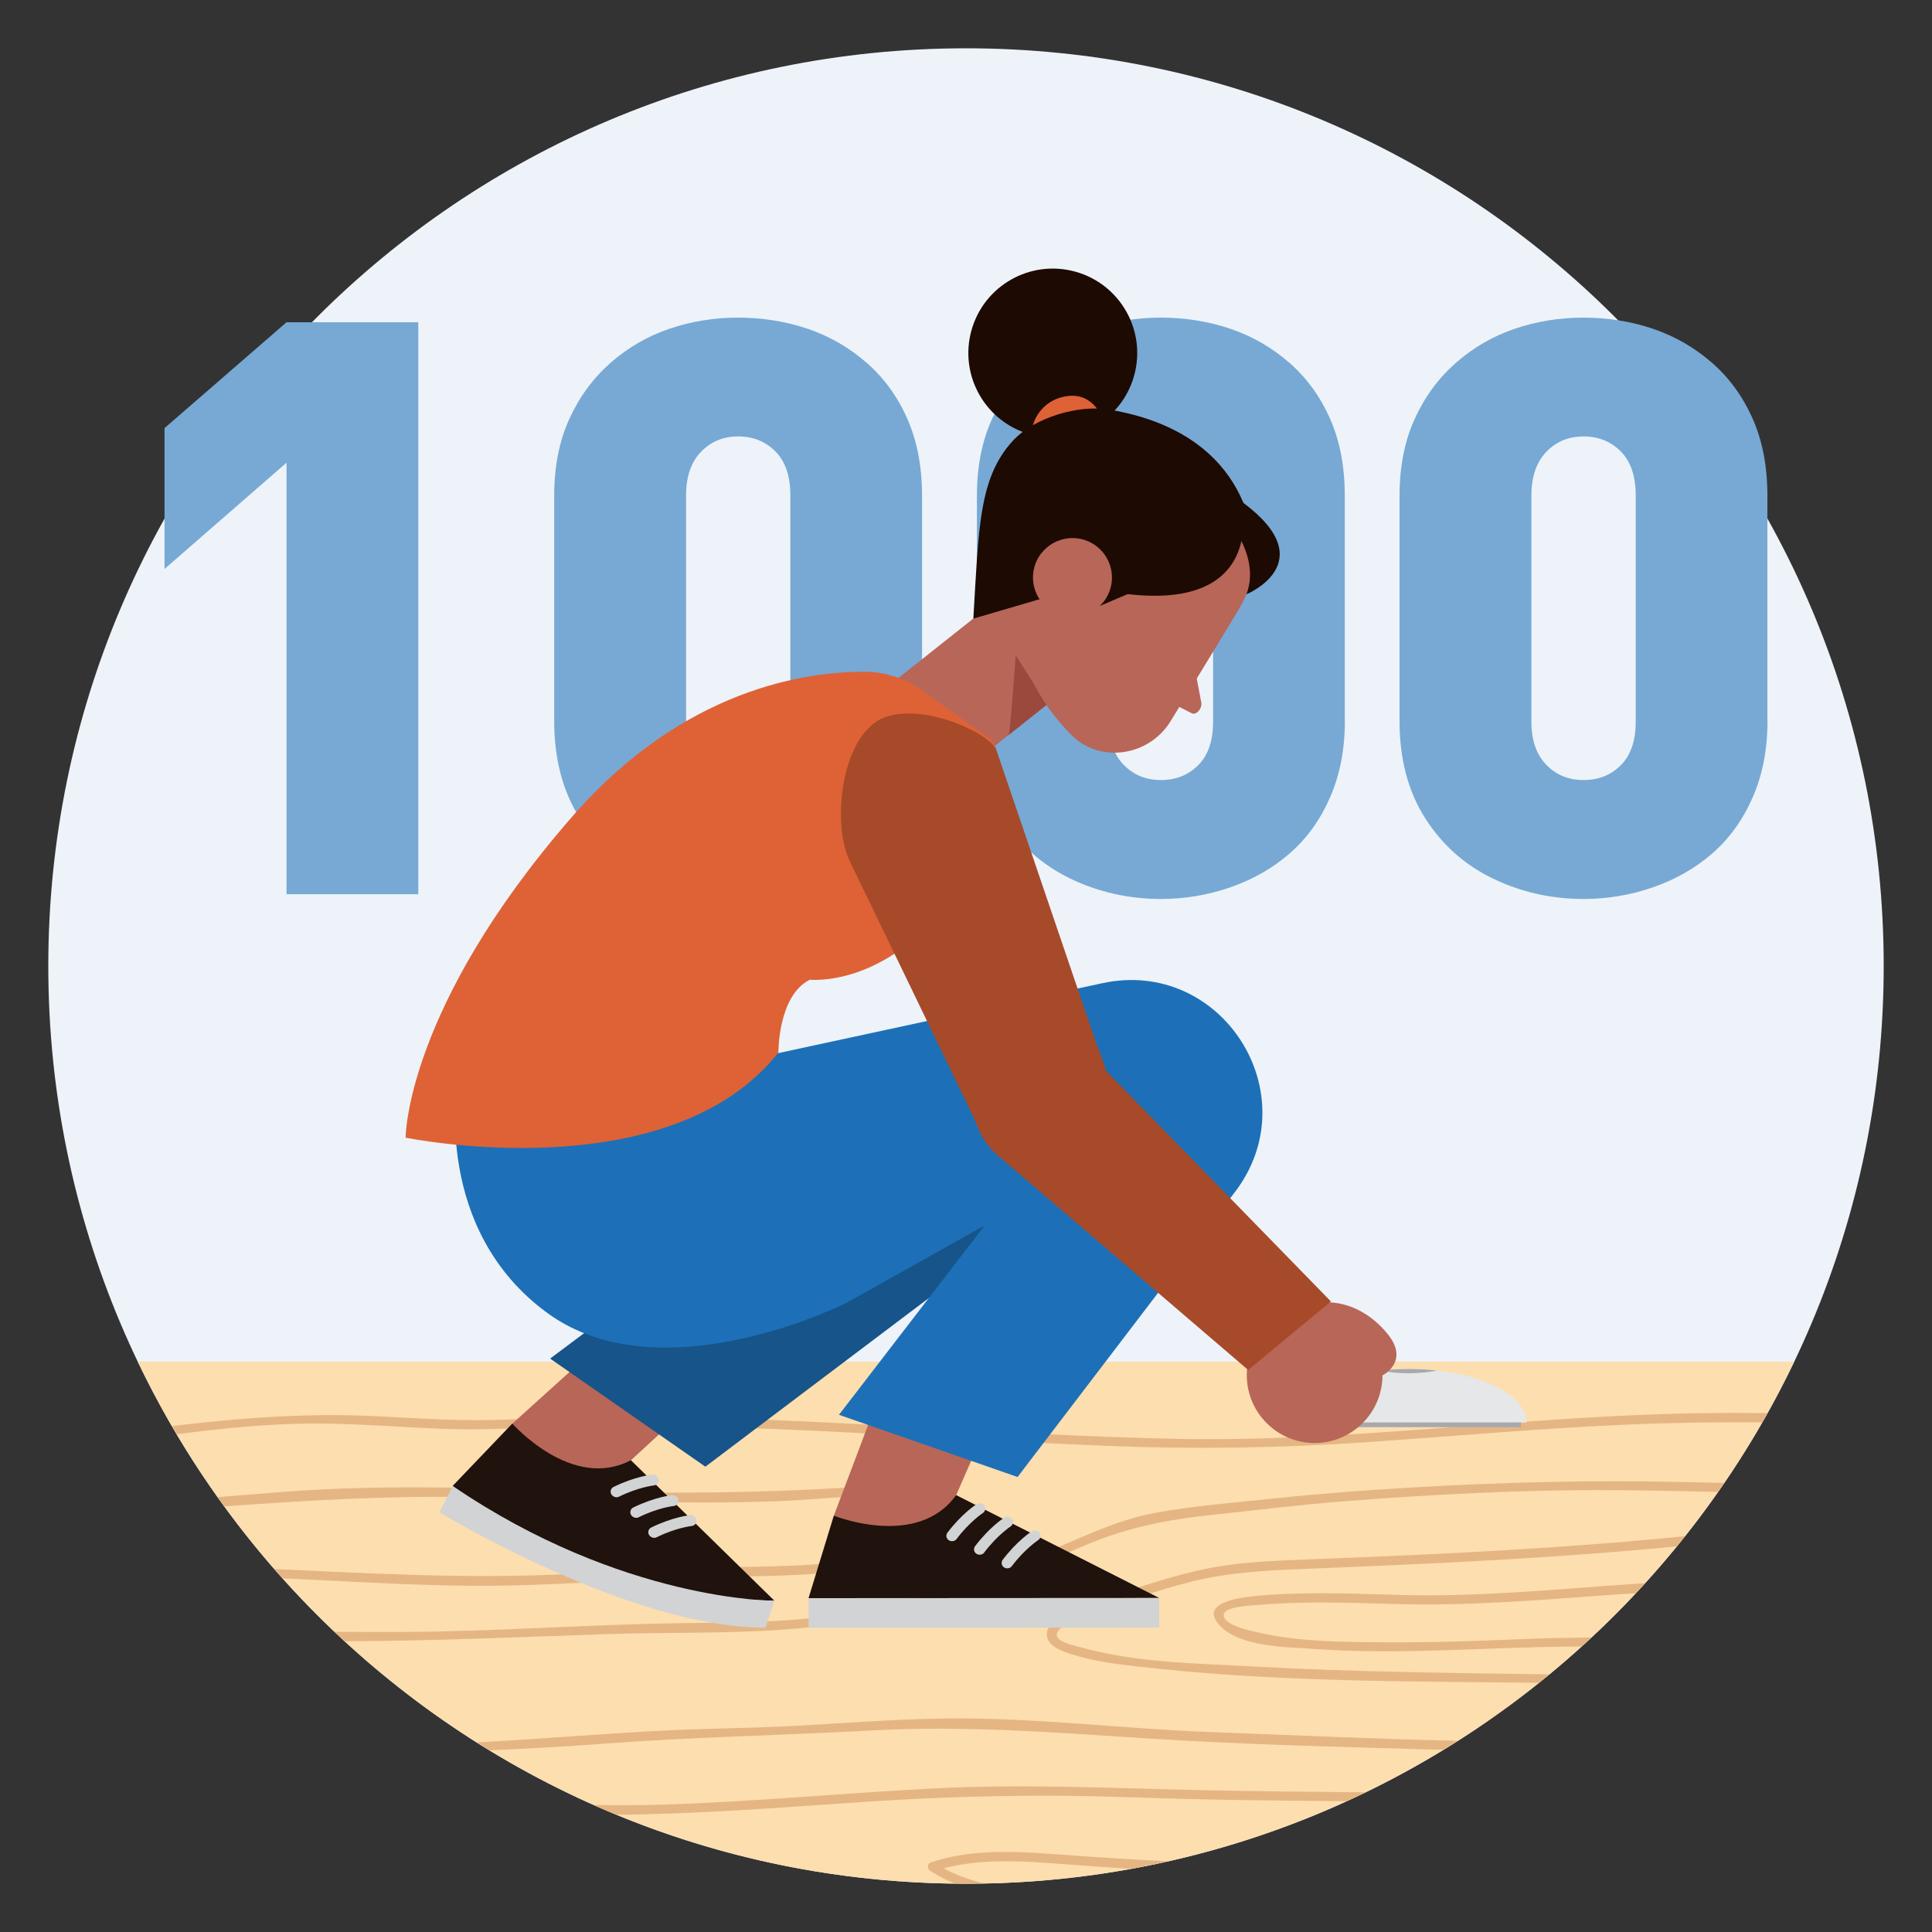
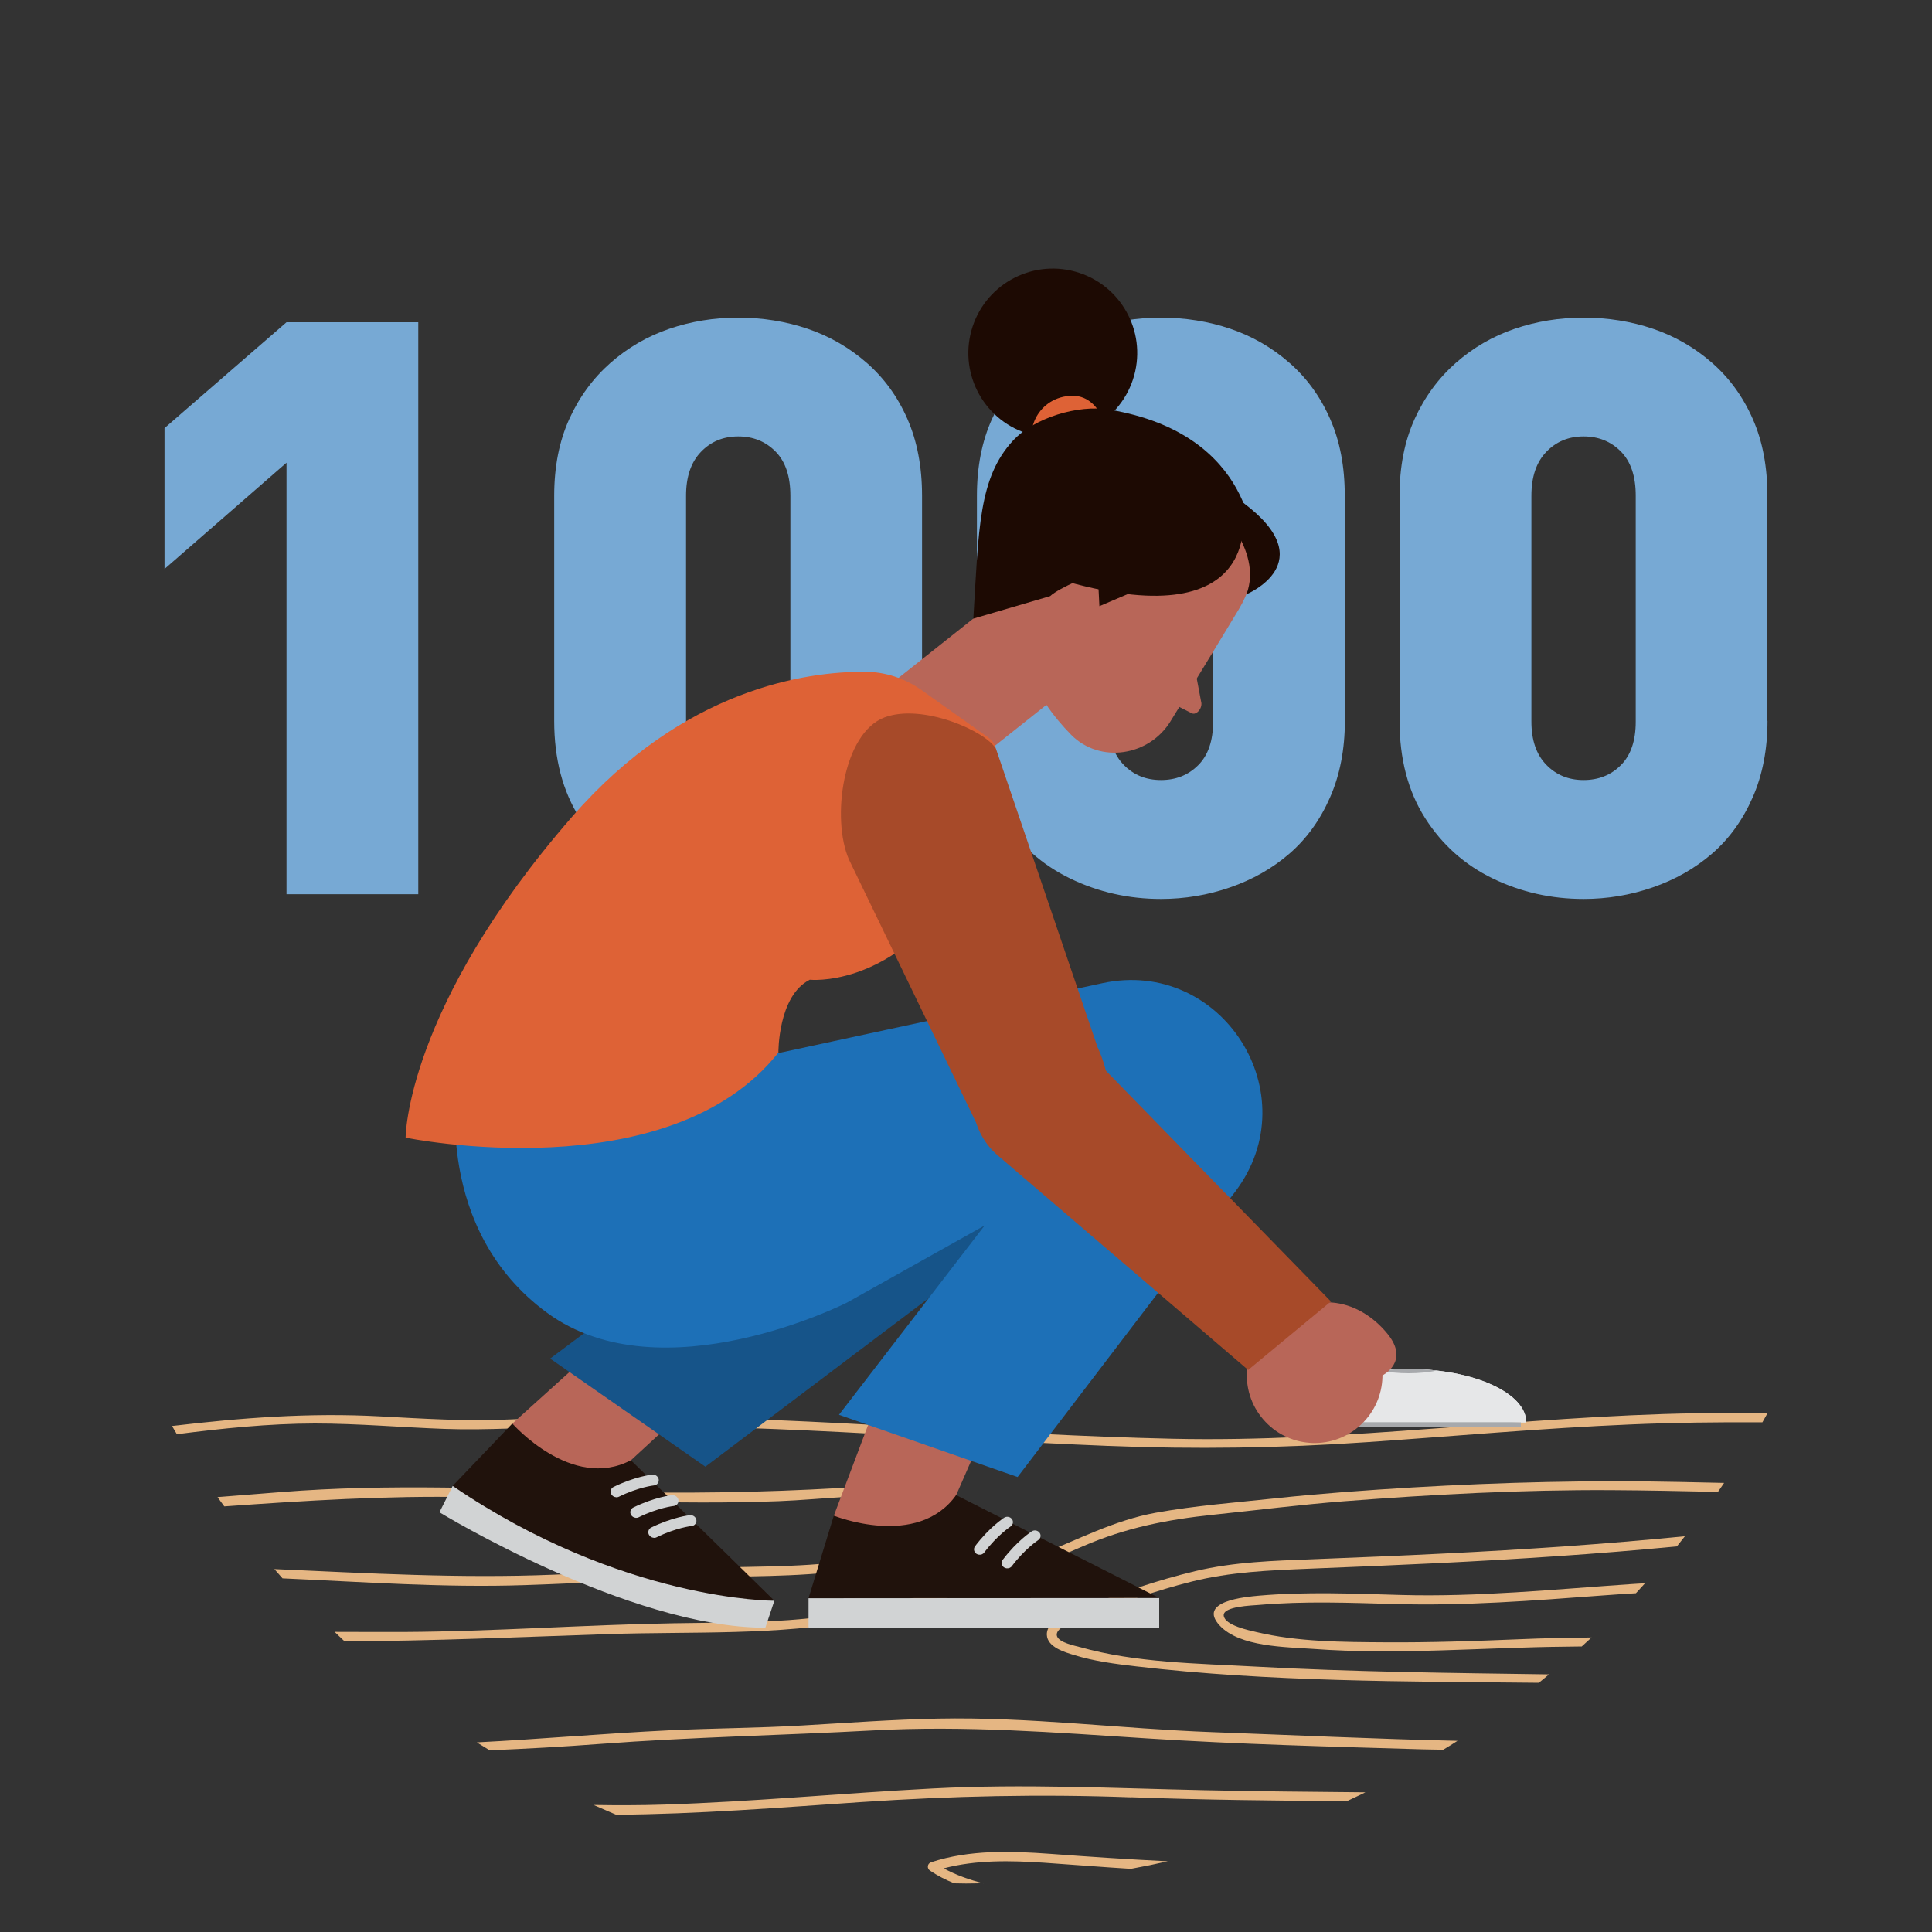
<svg xmlns="http://www.w3.org/2000/svg" id="a" viewBox="0 0 200 200">
  <rect x="0" y="0" width="200" height="200" fill="#333333" stroke="none" />
  <defs>
    <style>.b{fill:#e6e7e8;}.c{fill:#edf3f9;}.d{fill:#e5b683;}.e{fill:#fddeaf;}.f{fill:#b86658;}.g{fill:#a7a9ac;}.h{fill:#a74a29;}.i{fill:#de6236;}.j{fill:#d1d3d4;}.k{fill:#165489;}.l{fill:#1d70b7;}.m{fill:#20120c;}.n{fill:#1d0a03;}.o{fill:#9b493c;}.p{fill:#77a9d4;}</style>
  </defs>
-   <path class="c" d="M5,100c0,52.47,42.53,95,95,95,52.47,0,95-42.53,95-95,0-52.47-42.53-95-95-95-52.47,0-95,42.53-95,95Z" />
  <g>
    <path class="p" d="M43.3,92.57h-13.64V47.9l-12.63,11v-14.58l12.63-10.96h13.64v59.2Z" />
    <path class="p" d="M95.46,74.62c0,2.95-.51,5.6-1.54,7.94s-2.43,4.28-4.2,5.81-3.82,2.69-6.13,3.49-4.7,1.2-7.17,1.2c-3.33,0-6.46-.7-9.38-2.11-2.92-1.41-5.27-3.5-7.03-6.27s-2.64-6.12-2.64-10.05v-23.31c0-3,.52-5.65,1.56-7.94,1.04-2.29,2.46-4.22,4.26-5.81,1.8-1.58,3.83-2.76,6.09-3.53,2.26-.77,4.64-1.16,7.13-1.16s4.95,.39,7.21,1.16c2.26,.77,4.29,1.94,6.09,3.51,1.8,1.57,3.21,3.51,4.22,5.81s1.52,4.95,1.52,7.96v23.31Zm-13.64,.08v-23.39c0-2-.51-3.53-1.54-4.57s-2.31-1.56-3.86-1.56-2.83,.53-3.86,1.6c-1.03,1.07-1.54,2.58-1.54,4.53v23.39c0,1.92,.51,3.41,1.54,4.47s2.31,1.58,3.86,1.58,2.83-.51,3.86-1.54,1.54-2.53,1.54-4.51Z" />
    <path class="p" d="M139.22,74.62c0,2.95-.51,5.6-1.54,7.94-1.03,2.34-2.43,4.28-4.2,5.81s-3.82,2.69-6.13,3.49-4.7,1.2-7.17,1.2c-3.33,0-6.46-.7-9.38-2.11-2.92-1.41-5.27-3.5-7.03-6.27s-2.64-6.12-2.64-10.05v-23.31c0-3,.52-5.65,1.56-7.94s2.46-4.22,4.26-5.81c1.8-1.58,3.83-2.76,6.09-3.53s4.64-1.16,7.13-1.16,4.95,.39,7.21,1.16,4.29,1.94,6.09,3.51c1.8,1.57,3.21,3.51,4.22,5.81,1.02,2.3,1.52,4.95,1.52,7.96v23.31Zm-13.64,.08v-23.39c0-2-.51-3.53-1.54-4.57s-2.31-1.56-3.86-1.56-2.83,.53-3.86,1.6-1.54,2.58-1.54,4.53v23.39c0,1.92,.51,3.41,1.54,4.47s2.31,1.58,3.86,1.58,2.83-.51,3.86-1.54,1.54-2.53,1.54-4.51Z" />
    <path class="p" d="M182.97,74.62c0,2.95-.51,5.6-1.54,7.94-1.03,2.34-2.43,4.28-4.2,5.81-1.77,1.53-3.82,2.69-6.13,3.49s-4.7,1.2-7.17,1.2c-3.33,0-6.46-.7-9.38-2.11-2.92-1.41-5.27-3.5-7.03-6.27-1.76-2.77-2.64-6.12-2.64-10.05v-23.31c0-3,.52-5.65,1.56-7.94s2.46-4.22,4.26-5.81c1.8-1.58,3.83-2.76,6.09-3.53,2.26-.77,4.64-1.16,7.13-1.16s4.95,.39,7.21,1.16,4.29,1.94,6.09,3.51c1.8,1.57,3.21,3.51,4.22,5.81,1.02,2.3,1.52,4.95,1.52,7.96v23.31Zm-13.64,.08v-23.39c0-2-.51-3.53-1.54-4.57s-2.31-1.56-3.86-1.56-2.83,.53-3.86,1.6-1.54,2.58-1.54,4.53v23.39c0,1.92,.51,3.41,1.54,4.47s2.31,1.58,3.86,1.58,2.83-.51,3.86-1.54,1.54-2.53,1.54-4.51Z" />
  </g>
-   <path class="e" d="M14.26,140.95c15.3,31.97,47.94,54.05,85.74,54.05s70.45-22.08,85.74-54.05H14.26Z" />
  <g>
    <path class="d" d="M111.8,170.51c-.57-.16-2.12-.46-2.37-1.11-.4-1.03,2.69-1.98,3.21-2.17,3.51-1.32,7.06-2.59,10.7-3.5,4.03-1.01,8.05-1.17,12.18-1.34,4.4-.17,8.8-.36,13.2-.57,8.3-.41,16.6-.94,24.87-1.74,.28-.35,.56-.7,.83-1.05-8.3,.82-16.62,1.38-24.95,1.79-4.52,.23-9.05,.41-13.57,.59-4.12,.16-8.13,.27-12.16,1.23-3.96,.94-7.85,2.3-11.65,3.77-1.11,.43-3.8,1.23-3.72,2.84,.06,1.27,1.87,1.79,2.83,2.08,2.07,.64,4.26,.92,6.41,1.17,13.82,1.61,27.78,1.56,41.69,1.7,.36-.28,.7-.58,1.05-.87-10.16-.15-20.32-.25-30.46-.81-5.94-.33-12.33-.38-18.11-2.02Z" />
    <path class="d" d="M97.09,177.91c-4.69,.09-9.37,.44-14.05,.71-4.59,.27-9.17,.28-13.76,.5-6.66,.32-13.28,.91-19.92,1.25,.44,.28,.89,.55,1.33,.82,3.81-.16,7.63-.37,11.45-.66,9.41-.71,18.86-.89,28.28-1.4,9.52-.52,18.84,.22,28.34,.83,9.48,.61,19.01,.85,28.5,1.13,.71,.02,1.43,.03,2.14,.04,.5-.3,.99-.6,1.48-.92-8.46-.19-16.92-.59-25.38-.9-9.48-.35-18.93-1.59-28.42-1.4Z" />
    <path class="d" d="M117.08,186.05c7.44,.28,14.89,.35,22.34,.41,.65-.3,1.29-.61,1.93-.92-5.57-.05-11.14-.1-16.71-.22-9.37-.2-18.67-.67-28.04-.18-9.29,.48-18.56,1.37-27.86,1.67-2.44,.08-4.87,.08-7.29,.04,.77,.34,1.55,.68,2.33,1.01,8.48-.06,16.93-.74,25.39-1.31,9.32-.63,18.56-.84,27.9-.49Z" />
    <path class="d" d="M101.79,194.97c-1.42-.38-2.8-.85-4.1-1.56,3.38-.89,6.93-.81,10.4-.58,3,.2,5.98,.45,8.98,.63,1.28-.23,2.55-.49,3.82-.78-4.06-.2-8.1-.47-12.15-.77-4.13-.3-8.37-.44-12.35,.87-.4,.13-.46,.64-.11,.87,.8,.54,1.64,.96,2.5,1.31,.41,0,.81,.02,1.22,.02,.6,0,1.2-.02,1.79-.03Z" />
    <path class="d" d="M94.98,154.16c-2.66-.37-5.39-.28-8.06-.12-8.09,.46-16.13,.59-24.23,.37-11.2-.3-22.43-.84-33.61,.05-2.19,.17-4.37,.35-6.56,.52,.23,.33,.47,.64,.7,.96,8.41-.6,16.77-1.12,25.24-.96,10.71,.2,21.43,.83,32.15,.42,4.66-.18,9.38-.9,14.04-.31,1.33,.17,5.35,.92,3.54,3.08-.96,1.15-3.14,1.65-4.5,2.07-1.34,.41-2.7,.77-4.07,1.03-5.16,.99-10.42,.85-15.64,1.01-5.55,.17-11.1,.5-16.65,.73-9.7,.4-19.27-.15-28.93-.58,.28,.32,.56,.64,.85,.96,8.35,.37,16.67,.98,25.06,.7,5.8-.19,11.6-.55,17.41-.77,5.32-.2,10.68-.03,15.97-.76,2.38-.33,13.79-1.91,11.69-6.34-.72-1.51-2.93-1.84-4.39-2.04Z" />
    <path class="d" d="M157.34,169.69c-4.62,.19-9.25,.35-13.88,.32-4.44-.03-9.1-.03-13.44-1.07-.71-.17-3.23-.68-3.34-1.69-.11-.98,2.99-1.05,3.65-1.11,4.68-.41,9.43-.22,14.12-.09,7.12,.2,14.22-.35,21.32-.88,1.19-.09,2.39-.17,3.58-.24,.32-.34,.63-.68,.94-1.03-.5,.03-1.01,.05-1.51,.09-7.91,.54-15.83,1.34-23.77,1.12-4.88-.14-9.81-.35-14.67,.07-1.45,.13-6.4,.57-4.09,3.08,2.07,2.25,6.88,2.23,9.64,2.43,8.79,.65,17.54-.15,26.32-.23,.51,0,1.02-.01,1.53-.02,.34-.31,.68-.62,1.02-.93-2.47,.03-4.94,.07-7.41,.18Z" />
    <path class="d" d="M175.58,146.3c-18.11,.29-36.13,3.05-54.25,2.64-18.33-.41-36.62-2.16-54.96-2.29-4.54-.03-9.08,.08-13.61,.29-4.5,.21-8.98-.08-13.47-.32-7.26-.39-14.34,.15-21.48,1,.17,.28,.33,.57,.5,.85,4.74-.61,9.49-1.1,14.27-1.11,4.49,0,8.96,.4,13.44,.56,4.52,.16,9.03-.18,13.55-.27,18.38-.37,36.78,1.3,55.13,2.03,8.98,.36,17.88,.23,26.85-.39,9.07-.62,18.13-1.45,27.22-1.83,4.44-.19,9.02-.25,13.67-.22,.18-.32,.36-.64,.54-.96-2.5-.02-4.98-.02-7.39,.02Z" />
    <path class="d" d="M146.21,153.98c-4.72,.28-9.44,.62-14.14,1.12-4.13,.44-8.35,.76-12.44,1.5-4.31,.78-8.1,2.82-12.14,4.4-3.84,1.5-7.77,2.88-11.73,4.05-4.06,1.2-8.21,2.11-12.43,2.52-4.51,.44-9.07,.39-13.6,.47-9.32,.16-18.61,.85-27.93,.9-2.38,.01-4.77-.01-7.16-.01,.34,.32,.67,.65,1.02,.97,9.13-.02,18.2-.44,27.31-.74,8.69-.29,17.52,.19,26.1-1.47,7.91-1.53,15.63-4.4,23-7.61,4.45-1.93,8.75-2.78,13.57-3.28,4.5-.47,8.98-1.04,13.49-1.39,9.19-.71,18.42-1.2,27.63-1.15,3.7,.02,7.39,.1,11.08,.18,.22-.31,.43-.62,.64-.93-1.54-.03-3.07-.07-4.61-.1-9.24-.2-18.44,.03-27.67,.57Z" />
  </g>
  <g>
    <polygon class="f" points="53.04 147.37 69.6 132.42 80.96 136.75 65.31 151.17 61.39 157.33 56.84 152.4 53.04 147.37" />
    <path class="k" d="M102.46,107.48c-1.77,.24-3.51,.59-5.27,1.25-1.07,.4-2.23,.06-3.11-.63-5.11,1.18-10.34,1.82-15.56,2.3-5.11,.47-9.83,1.28-14.95,2.75-.27,.08-.55,.12-.82,.12l-.28,.18c-1.55,1.02-3.2,1.91-4.7,2.99,.16-.11-.49,.42-.6,.53-.04,.04-.35,.36-.37,.37-.09,.12-.17,.25-.25,.38-.26,.41-.5,.83-.7,1.27,.07-.16-.23,.66-.29,.86-.28,.9-.47,1.83-.63,2.76-.07,.4-.13,.8-.19,1.2-.03,.2-.06,.4-.09,.6,0,.02-.02,.17-.03,.28,0,.19-.03,.58-.04,.69-.05,.57-.09,1.16-.22,1.72-.21,.97-.64,1.87-1.32,2.6-.25,.27-.53,.51-.82,.72,4.96,0,8.65-.74,8.65-.74l15.89-3.85-19.81,14.81,16.07,11.19,29.66-22.38c7.84-5.96,6.63-16.99-.24-21.97Z" />
    <polygon class="f" points="86.32 156.9 91.38 143.51 104.79 141.49 98.98 154.78 95.53 161.14 86.27 164.73 86.32 156.9" />
    <path class="l" d="M76.48,109.9l37.63-8.12c12.37-2.67,21.4,11.49,13.76,21.58l-22.53,29.54-18.49-6.44,15.08-19.6-14.26,7.99s-19.17,9.71-31.01,1.07c-11.83-8.64-9.33-23.51-9.33-23.51l29.15-2.52Z" />
    <g>
      <path class="m" d="M86.32,156.9s8.65,3.49,12.66-2.13l21.02,10.65-36.3,.02,2.62-8.55Z" />
      <polygon class="j" points="120 168.48 83.7 168.5 83.7 165.45 120 165.43 120 168.48" />
-       <path class="j" d="M98.79,159.5c.09-.04,.18-.1,.24-.19,1.34-1.78,2.7-2.67,2.71-2.68,.27-.17,.34-.52,.16-.77-.18-.25-.55-.31-.81-.15-.06,.04-1.53,.99-3.01,2.95-.19,.25-.13,.6,.13,.78,.17,.12,.39,.13,.58,.06Z" />
      <path class="j" d="M101.65,160.9c.09-.04,.18-.1,.24-.19,1.34-1.78,2.7-2.67,2.71-2.68,.27-.17,.34-.52,.16-.77-.18-.25-.55-.32-.81-.15-.06,.04-1.53,.99-3.01,2.95-.19,.25-.13,.6,.13,.78,.17,.12,.39,.13,.58,.06Z" />
      <path class="j" d="M104.51,162.31c.09-.04,.18-.1,.24-.19,1.34-1.78,2.7-2.67,2.71-2.68,.27-.17,.34-.52,.16-.77-.18-.25-.55-.32-.81-.15-.06,.04-1.53,.99-3.01,2.95-.19,.25-.13,.6,.13,.78,.17,.12,.39,.13,.58,.06Z" />
    </g>
    <g>
      <path class="m" d="M53.04,147.37s6.15,7.01,12.27,3.79l14.85,14.54s-11.89-.17-20.52-2.67c-4.32-1.25-12.78-9.21-12.78-9.21l6.18-6.46Z" />
      <path class="j" d="M63.77,155c.1,0,.2-.01,.3-.06,2-.99,3.61-1.17,3.63-1.17,.32-.03,.53-.31,.49-.62-.05-.31-.35-.53-.66-.5-.07,0-1.82,.2-4.02,1.28-.28,.14-.38,.48-.23,.75,.1,.18,.29,.3,.49,.31Z" />
      <path class="j" d="M65.81,157.13c.1,0,.2-.01,.3-.06,2-.99,3.61-1.17,3.63-1.17,.32-.03,.53-.31,.49-.62-.05-.31-.35-.53-.66-.5-.07,0-1.82,.2-4.02,1.28-.28,.14-.38,.48-.23,.75,.1,.18,.29,.3,.49,.31Z" />
      <path class="j" d="M67.67,159.2c.1,0,.2-.01,.3-.06,2-.99,3.61-1.17,3.63-1.17,.32-.03,.53-.31,.49-.62-.05-.31-.35-.53-.66-.5-.07,0-1.82,.2-4.02,1.28-.28,.14-.38,.48-.23,.75,.1,.18,.29,.3,.49,.31Z" />
      <path class="j" d="M46.86,153.83l-1.37,2.72s19.59,11.95,33.74,11.95l.93-2.79s-15.73,.08-33.29-11.88Z" />
    </g>
    <circle class="n" cx="108.99" cy="36.55" r="8.74" transform="translate(44.72 131.86) rotate(-74.55)" />
    <path class="i" d="M114.88,45.7s-.61-5.01-4.16-4.72c-3.55,.29-4.77,4.16-3.37,5.7,1.4,1.53,6.86-.71,6.86-.71l.68-.26Z" />
    <polygon class="f" points="109.97 71.66 99.33 80.11 92.19 70.83 108.19 58.14 109.97 71.66" />
-     <path class="o" d="M104.4,76.09c.19-.15,.74-8.25,.74-8.25l3.25,5.09-3.98,3.17Z" />
    <path class="f" d="M127.57,52.25s4.58,4.18,.68,10.81c0,0-2.88,4.78-7.08,11.61-2.22,3.61-7.31,4.41-10.29,1.39-1.82-1.85-3.63-4.27-4.68-7.26l-1.17-4.7c-1.91-12.23,12.47-20.52,21.87-12.46,.22,.19,.45,.39,.67,.6Z" />
    <path class="f" d="M123.55,68.45l.78,4.14c.22,.7-.48,1.48-.95,1.25l-2.49-1.26,2.67-4.13Z" />
    <path class="n" d="M113.26,59.4s7.11-17.64,16.51-2.5c0,0,.3-11.97-14.96-14.5-3.2-.53-7.75,.84-9.95,3.22-3.56,3.85-3.54,9.11-4.1,18.42l7.95-2.33c.97-.91,4.55-2.31,4.55-2.31Z" />
    <path class="n" d="M111.88,51.98l-1.47,8.22c20.84,5.81,18.19-7.42,18.19-7.42,0,0-11.32-13.24-16.72-.79Z" />
    <polygon class="n" points="118.59 60.71 113.81 62.75 113.5 56.55 118.59 60.71" />
    <path class="n" d="M125.54,52.01s5.29,4.83,3.49,9.51c0,0,7.96-3.27-.31-9.46-5.61-4.2-3.17-.05-3.17-.05Z" />
-     <path class="f" d="M107.78,57.29c-1.38,1.79-1.04,4.35,.75,5.73,1.79,1.38,4.35,1.04,5.73-.74,1.38-1.79,1.04-4.35-.74-5.73-1.79-1.38-4.35-1.04-5.73,.74Z" />
    <path class="i" d="M102.38,76.4l-6.98-4.96c-1.71-1.21-3.75-1.89-5.84-1.9-6.03-.03-18.75,1.7-30.33,15-17.27,19.83-17.24,33.23-17.24,33.23,0,0,27.2,5.59,38.59-8.81,0,0-.06-5.88,3.25-7.54,0,0,7.93,.87,14.76-8.58l4.46-14.44c.23-.74-.04-1.55-.68-2Z" />
    <path class="h" d="M103.11,77.54l10.5,30.84c2.02,4.37,1.83,9.86-2.7,11.48h0c-4.05,1.44-8.53-.5-10.25-4.45l-12.78-26.44c-1.84-4.24-.62-13.1,3.7-14.71h0c3.94-1.47,10.51,1.44,11.53,3.28Z" />
    <g>
      <path class="b" d="M158,147.25c0-3.05-5.46-5.53-12.19-5.53s-12.19,2.48-12.19,5.53h24.37Z" />
      <path class="b" d="M158,147.25c0-3.05-5.46-5.53-12.19-5.53s-12.19,2.48-12.19,5.53h24.37Z" />
      <path class="g" d="M145.82,142.16c1.04,0,2.04-.1,2.94-.28-.94-.11-1.93-.16-2.94-.16s-2,.06-2.94,.16c.9,.18,1.89,.28,2.94,.28Z" />
      <rect class="g" x="134.2" y="147.25" width="23.24" height=".49" />
    </g>
    <g>
      <path class="f" d="M130.98,147.17c-2.66-2.82-2.53-7.26,.3-9.92,2.82-2.66,7.26-2.53,9.92,.3,2.66,2.82,2.53,7.26-.3,9.92-2.82,2.66-7.26,2.53-9.92-.3Z" />
      <path class="f" d="M143.1,142.39s2.87-1.41,.56-4.28c-2.31-2.87-6.88-5.29-12.39-.86l11.83,5.14Z" />
    </g>
    <path class="h" d="M137.77,134.72l-26.23-26.9c-3.17-3.1-6.48-1.99-9.23,1.49h0c-2.55,3.22-2.02,7.9,1.18,10.47l25.72,22.04,8.56-7.09Z" />
  </g>
</svg>